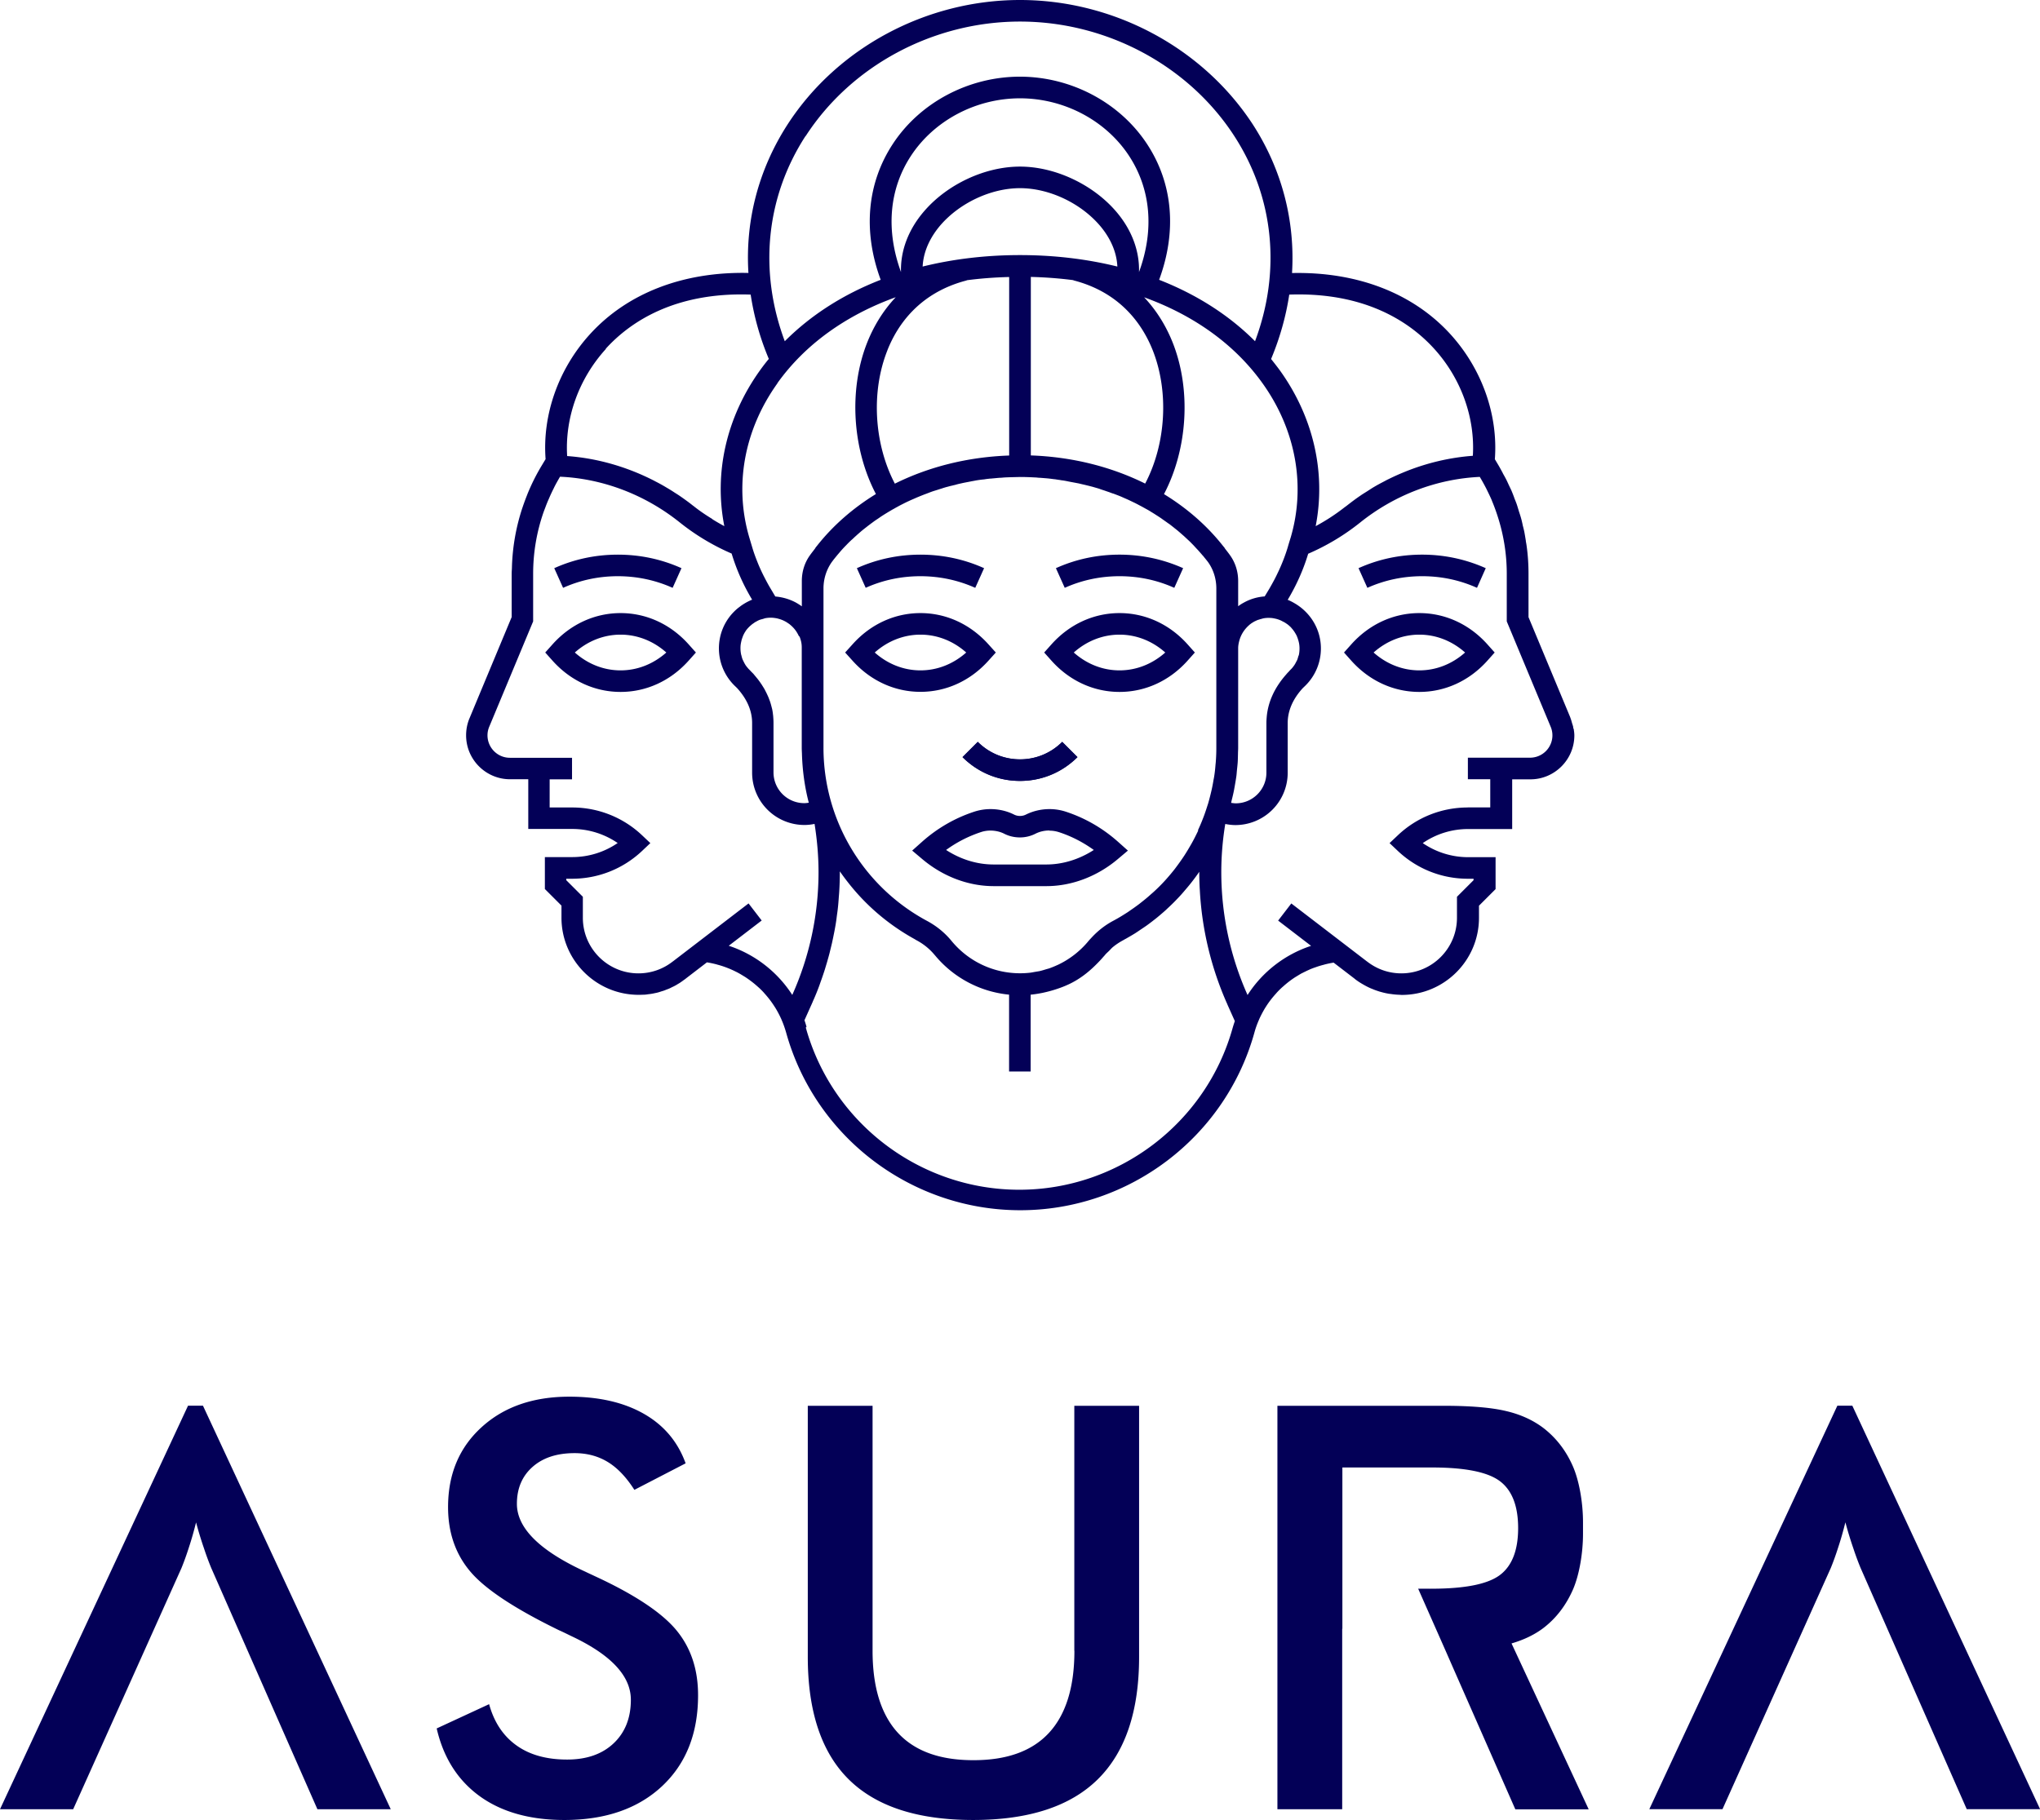
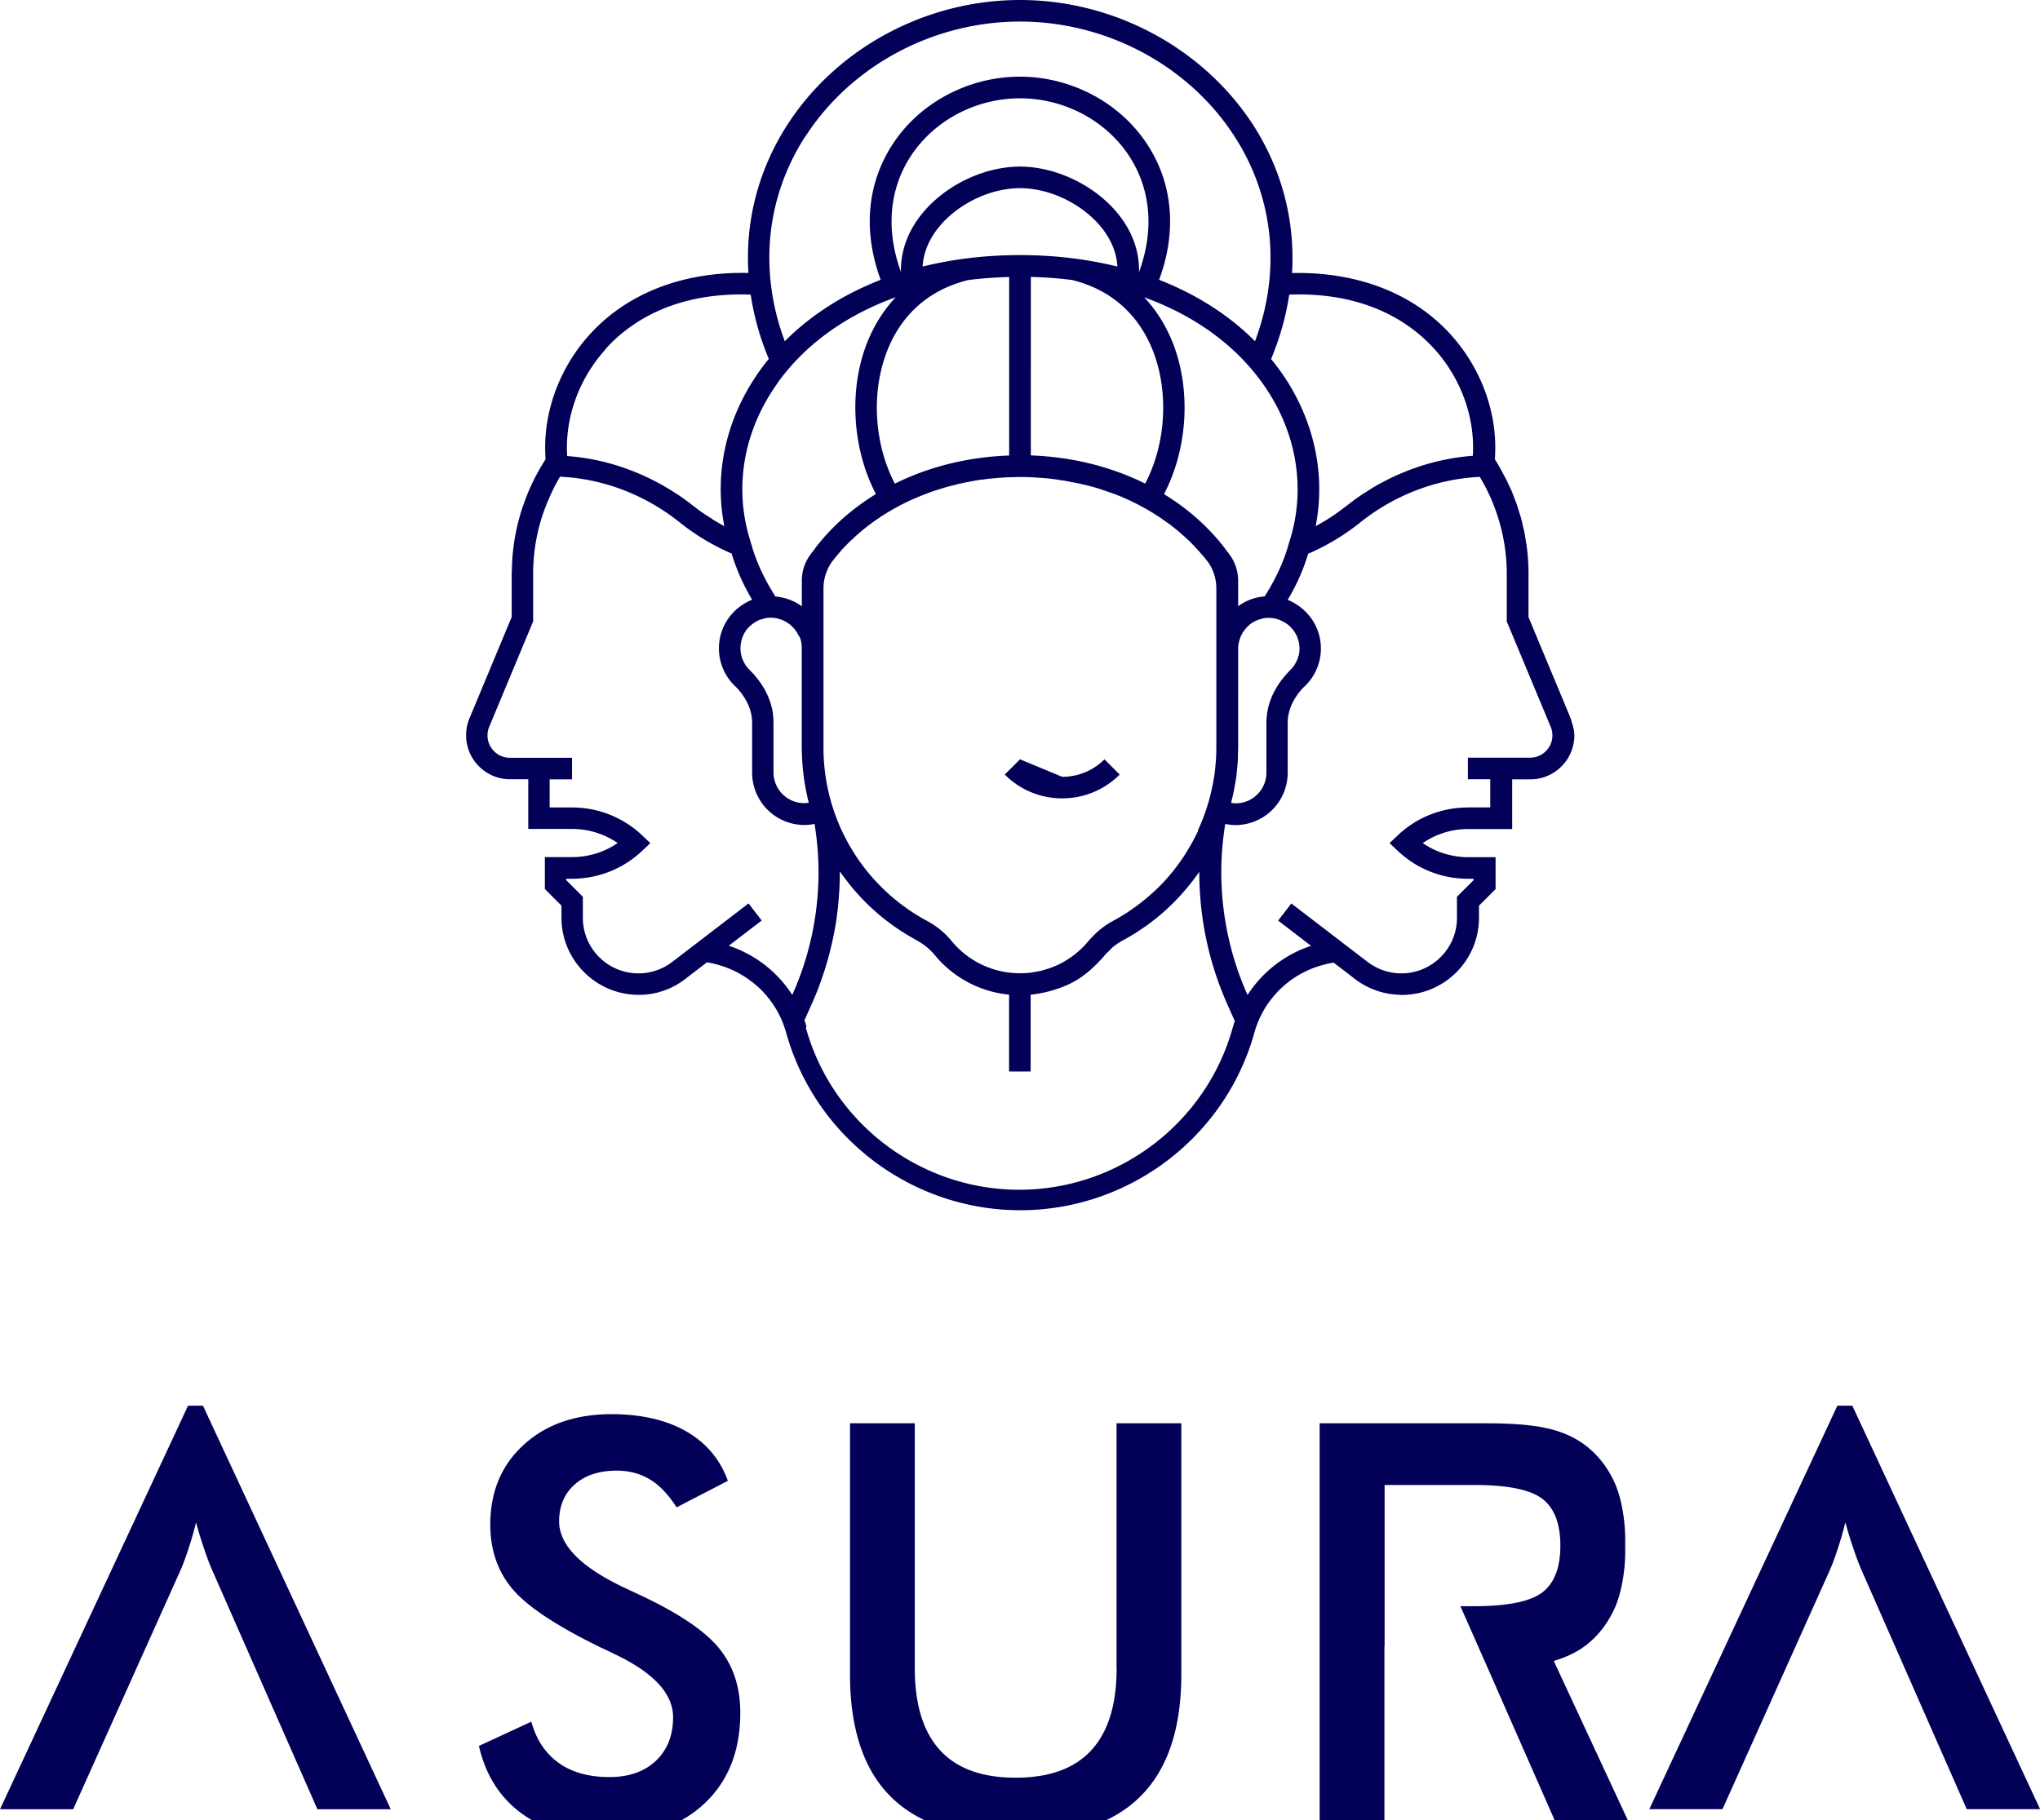
<svg xmlns="http://www.w3.org/2000/svg" id="Layer_2" data-name="Layer 2" viewBox="0 0 226.1 201.77">
  <defs>
    <style>.cls-1{fill:#030057;stroke-width:0}</style>
  </defs>
  <g id="Layer_1-2" data-name="Layer 1">
-     <path d="M95.94 65.17c1.91-.86 3.96-1.29 6.07-1.29s4.16.43 6.08 1.29l.98-2.18c-2.22-1-4.6-1.5-7.05-1.5s-4.83.5-7.05 1.5l.98 2.18Zm-27.47-1.29c2.12 0 4.16.43 6.08 1.29l.98-2.18c-2.22-1-4.6-1.5-7.05-1.5s-4.83.5-7.05 1.5l.98 2.18c1.91-.86 3.96-1.29 6.07-1.29Zm38.21 20.06c1.7 1.7 3.96 2.64 6.37 2.64s4.67-.94 6.37-2.64l-1.69-1.69c-1.25 1.25-2.91 1.94-4.68 1.94s-3.43-.69-4.68-1.94zm9.64 8.15c.37 0 .72.06 1.06.17 1.38.45 2.67 1.12 3.85 1.97-1.61 1.04-3.44 1.61-5.26 1.61h-5.85c-1.82 0-3.64-.56-5.26-1.61 1.18-.86 2.47-1.52 3.86-1.98a3.3 3.3 0 0 1 1.05-.17c.54 0 1.07.12 1.51.34.54.28 1.14.42 1.77.42.61 0 1.21-.15 1.73-.42.46-.23.99-.35 1.53-.35m.01-2.37c-.89 0-1.79.2-2.6.6-.21.11-.44.16-.67.16s-.46-.05-.67-.16c-.8-.4-1.7-.6-2.6-.6-.62 0-1.23.1-1.81.29-2.13.7-4.07 1.82-5.76 3.32l-1.11.99 1.14.96c2.21 1.86 5.01 2.98 7.89 2.98h5.85c2.87 0 5.68-1.12 7.89-2.98l1.14-.96-1.11-.99c-1.69-1.5-3.63-2.62-5.76-3.32-.58-.19-1.19-.29-1.81-.29Zm7.76-25.82c2.12 0 4.16.43 6.07 1.29l.98-2.18c-2.22-.99-4.59-1.5-7.05-1.5s-4.83.5-7.05 1.5l.98 2.18c1.91-.86 3.96-1.29 6.08-1.29Zm-22.06 6.48c1.86 0 3.63.7 5.07 1.98-1.44 1.28-3.21 1.98-5.07 1.98s-3.63-.7-5.07-1.98c1.44-1.28 3.21-1.98 5.07-1.98m0-2.39c-2.85 0-5.52 1.22-7.52 3.45l-.83.92.83.92c2 2.22 4.67 3.44 7.52 3.44s5.52-1.22 7.52-3.44l.83-.92-.83-.92c-2-2.22-4.67-3.45-7.52-3.45m-33.24 2.39c1.86 0 3.63.7 5.07 1.98-1.44 1.28-3.21 1.98-5.07 1.98s-3.63-.7-5.07-1.98c1.44-1.28 3.21-1.98 5.07-1.98m0-2.39c-2.85 0-5.52 1.22-7.52 3.44l-.83.93.83.93c2 2.22 4.67 3.44 7.52 3.44s5.52-1.22 7.52-3.44l.83-.93-.83-.93c-2-2.22-4.67-3.44-7.52-3.44m55.3 2.39c1.86 0 3.63.7 5.07 1.98-1.44 1.28-3.21 1.98-5.07 1.98s-3.63-.7-5.07-1.98c1.44-1.28 3.21-1.98 5.07-1.98m0-2.39c-2.85 0-5.52 1.22-7.52 3.44l-.83.93.83.93c2 2.22 4.67 3.44 7.52 3.44s5.52-1.22 7.52-3.44l.83-.93-.83-.93c-2-2.22-4.67-3.44-7.52-3.44m33.23 2.39c1.86 0 3.63.7 5.07 1.98-1.44 1.28-3.21 1.98-5.07 1.98s-3.63-.7-5.07-1.98c1.44-1.28 3.21-1.98 5.07-1.98m0-2.39c-2.85 0-5.52 1.22-7.52 3.44l-.83.93.83.93c2 2.22 4.67 3.44 7.52 3.44s5.52-1.22 7.52-3.44l.83-.93-.83-.93c-2-2.22-4.67-3.44-7.52-3.44m.32-4.09c2.12 0 4.16.43 6.07 1.29l.97-2.18c-2.22-.99-4.59-1.5-7.05-1.5s-4.83.5-7.05 1.5l.98 2.18c1.92-.86 3.96-1.29 6.08-1.29" class="cls-1" />
    <path d="M174.37 80.76v-.04c0-.06 0-.12-.02-.18-.03-.13-.08-.26-.12-.39-.05-.19-.1-.37-.17-.55s0-.02 0-.02l-4.65-11.16V63.6c0-1.06-.07-2.12-.22-3.16-.02-.16-.06-.32-.08-.49v-.03c-.06-.35-.11-.69-.18-1.03-.05-.23-.11-.46-.17-.69v-.03c-.06-.27-.12-.54-.2-.81-.07-.24-.15-.48-.23-.72v-.01c-.08-.26-.15-.51-.24-.77-.08-.22-.17-.44-.26-.66v-.02c-.1-.27-.2-.53-.31-.79-.09-.2-.19-.4-.28-.59-.13-.28-.25-.56-.4-.83-.09-.18-.2-.35-.29-.53v-.01c-.14-.26-.28-.52-.43-.78l-.22-.37-.22-.37c.37-4.91-1.42-9.99-4.91-13.84-4.15-4.57-10.36-6.96-17.57-6.8.35-5.77-1.11-11.47-4.35-16.48C133.29 5.28 123.43 0 113.05 0S92.81 5.28 87.3 13.78c-3.24 5.01-4.71 10.71-4.35 16.48-7.21-.16-13.42 2.23-17.57 6.8-3.5 3.85-5.28 8.94-4.91 13.84l-.44.73a22.6 22.6 0 0 0-1.59 3.19c0 .02-.02.04-.02.06-.17.42-.32.84-.47 1.26v.02s-.02.05-.03.07c-.71 2.12-1.11 4.34-1.18 6.6 0 .25-.03.51-.03.76v4.82l-3.65 8.76-1.01 2.43c-.26.6-.39 1.25-.39 1.92 0 2.69 2.19 4.87 4.87 4.87h2.02v5.51h4.87c1.82 0 3.56.55 5.04 1.56a8.9 8.9 0 0 1-5.04 1.56h-3.03v3.54l.7.7 1.14 1.14v1.34c0 4.71 3.84 8.55 8.55 8.55.12 0 .24 0 .36-.01.12 0 .23 0 .35-.01.13-.01.26-.03.39-.05.1-.01.2-.02.31-.04.14-.02.27-.05.41-.08.09-.02.18-.03.27-.06.14-.03.27-.08.4-.12.09-.03.17-.05.26-.08.13-.04.26-.1.39-.15.09-.03.17-.06.26-.1.12-.05.24-.12.37-.18.09-.04.17-.08.26-.13.12-.06.23-.13.34-.2.09-.05.18-.1.26-.16.1-.07.21-.14.31-.22.08-.06.16-.11.24-.17l.06-.05.05-.04 2.28-1.75c.33.05.65.12.97.2.05.01.09.02.14.04a10 10 0 0 1 1.27.42c.13.05.27.11.4.17.14.06.28.13.42.2.11.05.22.11.33.17.18.1.36.21.54.32.06.04.12.07.18.11.5.33.97.69 1.41 1.09.02.02.04.04.06.05q.315.285.6.6c.01.02.03.03.04.05.41.45.79.94 1.12 1.46l.11.17c.25.41.48.85.68 1.3v.01c.2.45.36.91.5 1.39 3.21 11.62 13.89 19.73 25.96 19.73s22.75-8.11 25.96-19.73c.13-.48.3-.94.5-1.39v-.01c.2-.45.43-.88.68-1.3l.11-.17c.33-.52.71-1 1.12-1.45.01-.02.03-.03.04-.05q.285-.315.6-.6c.02-.02.04-.04.06-.05.44-.4.91-.77 1.41-1.09.06-.04.12-.07.18-.11.18-.11.36-.22.54-.32.02-.01.04-.02.07-.03.09-.05.17-.09.26-.13.14-.07.28-.14.42-.2.13-.06.26-.12.4-.17.12-.05.24-.09.36-.13.3-.11.6-.2.91-.28.05-.01.09-.03.14-.04.32-.08.64-.15.97-.2l2.27 1.74.05.04.07.06c.31.24.63.44.97.63.02.01.05.03.07.04.27.15.55.29.83.4.03.01.07.02.1.04.24.1.48.18.73.26l.22.06c.28.08.57.14.86.19.06 0 .12.01.17.02.05 0 .1.01.16.02.23.03.45.05.68.06.13 0 .25.02.38.02 4.71 0 8.55-3.83 8.55-8.55v-1.34l1.14-1.14.7-.7v-3.54h-3.03c-1.82 0-3.56-.55-5.04-1.56a8.83 8.83 0 0 1 5.04-1.56h4.87V86.4h2.02c2.68 0 4.87-2.19 4.87-4.87 0-.26-.04-.51-.08-.76Zm-11.69 8.76c-2.89 0-5.65 1.09-7.75 3.08l-.92.87.92.87c2.11 1.99 4.86 3.08 7.75 3.08h.64v.16l-1.84 1.84v2.33c0 3.4-2.76 6.16-6.16 6.16-1.38 0-2.68-.45-3.77-1.29l-.07-.05-8.36-6.41-1.46 1.9 3.65 2.8c-2.9.95-5.4 2.89-7.04 5.45a33.35 33.35 0 0 1-2.91-13.61c0-1.79.15-3.59.44-5.35.37.07.74.12 1.13.12a5.8 5.8 0 0 0 5.79-5.79v-5.52c0-1.35.56-2.66 1.67-3.87l.31-.3a5.77 5.77 0 0 0 1.7-4.1c0-2.07-1.1-3.88-2.75-4.91-.02-.01-.03-.02-.05-.03-.28-.17-.57-.33-.88-.45.98-1.64 1.74-3.35 2.27-5.11 2.06-.89 4-2.05 5.76-3.46 3.83-3.07 8.51-4.84 13.26-5.06.25.42.49.85.71 1.28.03.05.05.11.08.16.19.39.38.78.55 1.18 0 .02.01.04.02.06.37.89.68 1.81.93 2.74.46 1.72.7 3.51.7 5.31v5.29l4.85 11.64q.21.48.21.99a2.48 2.48 0 0 1-2.48 2.48h-6.89v2.39h2.48v3.12h-2.48Zm-79.72 10.64-8.36 6.41-.07.05a6.12 6.12 0 0 1-3.77 1.29c-3.4 0-6.16-2.76-6.16-6.16v-2.33l-1.84-1.84v-.16h.64c2.89 0 5.65-1.09 7.76-3.08l.92-.87-.92-.87a11.25 11.25 0 0 0-7.76-3.08h-2.48V86.4h2.48v-2.39h-6.89c-1.37 0-2.48-1.12-2.48-2.49q0-.51.21-.99l4.85-11.64V63.6c0-2.32.39-4.61 1.14-6.78.07-.2.15-.4.23-.61.07-.2.15-.39.23-.59.08-.18.16-.36.24-.55.1-.23.21-.46.32-.69.07-.14.14-.28.21-.43.19-.37.4-.74.61-1.1 4.75.21 9.42 1.99 13.26 5.06 1.76 1.41 3.7 2.57 5.76 3.46.53 1.76 1.29 3.48 2.27 5.11a6.4 6.4 0 0 0-.9.46c-.16.1-.31.2-.45.31-.07.05-.13.1-.2.15-.17.14-.34.29-.5.46-.02.02-.05.04-.07.07-.97 1.03-1.56 2.42-1.56 3.95s.6 3 1.7 4.1l.31.3c1.11 1.22 1.67 2.52 1.67 3.87v5.52a5.8 5.8 0 0 0 5.79 5.79c.38 0 .76-.04 1.13-.12.28 1.76.44 3.55.44 5.35 0 4.7-1 9.36-2.91 13.61-1.64-2.55-4.14-4.5-7.04-5.45l3.65-2.8-1.46-1.9Zm3.2-57.68c3.07-4.3 7.61-7.54 13.12-9.53-1.54 1.63-2.53 3.43-3.16 5.01-2.08 5.23-1.66 11.81.96 16.81-2.54 1.56-4.77 3.5-6.56 5.78-.04.05-.09.1-.12.15-.03.04-.05.09-.08.13-.19.25-.39.5-.58.77-.57.81-.87 1.78-.87 2.81v2.81q-.315-.225-.66-.42c-.69-.37-1.46-.6-2.28-.67l-.51-.86c-.28-.46-.53-.94-.77-1.41-.04-.07-.07-.15-.11-.22-.23-.47-.44-.94-.63-1.43-.2-.5-.38-1-.53-1.51l-.32-1.07c-1.71-5.76-.6-11.96 3.11-17.14Zm46.65 49.58s-.05.1-.07.15c-.21.43-.42.86-.66 1.28-.01.02-.02.05-.04.07-.25.44-.51.88-.79 1.31-.31.47-.64.93-.98 1.38 0 .01-.02.02-.02.03q-.525.675-1.11 1.32c-.37.41-.76.8-1.17 1.18-.12.11-.24.22-.36.32-.3.27-.6.53-.92.78l-.44.35c-.32.24-.64.47-.98.7-.14.1-.28.2-.43.29-.48.31-.96.6-1.47.87-.92.49-1.72 1.13-2.4 1.87-.1.11-.2.21-.3.33-.02.02-.04.04-.05.06a9.9 9.9 0 0 1-3.38 2.62c-.02 0-.04.01-.05.02-.31.14-.62.27-.94.38l-.22.06c-.27.08-.54.17-.81.23-.15.03-.31.05-.47.08-.2.03-.4.08-.6.1-.36.04-.73.06-1.09.06-2.96 0-5.73-1.31-7.61-3.6-.74-.9-1.65-1.64-2.71-2.21A21.78 21.78 0 0 1 91.27 82.9V65.24c0-1.07.33-2.11.95-2.97.04-.05.08-.1.12-.16.14-.18.28-.35.42-.52.03-.04.06-.07.09-.11.14-.16.28-.33.42-.49.17-.19.35-.38.53-.56.16-.17.32-.33.49-.49.06-.06.12-.11.18-.16.13-.12.26-.25.4-.37.17-.16.35-.31.53-.47.2-.17.4-.33.61-.49.17-.14.35-.27.52-.4.06-.05.13-.09.19-.14.16-.12.33-.24.5-.35s.33-.23.5-.34c.09-.06.19-.12.28-.18.16-.1.33-.2.49-.3.16-.09.32-.19.48-.28.12-.06.23-.13.34-.19.17-.09.34-.19.52-.28.15-.08.3-.15.45-.23.13-.06.26-.13.4-.19.19-.09.37-.17.56-.25.14-.06.27-.12.41-.18.15-.06.29-.12.44-.18.2-.08.4-.16.6-.23.12-.05.24-.09.36-.14.16-.06.32-.12.49-.17.12-.04.23-.07.35-.11.1-.03.21-.07.31-.1s.21-.06.31-.1c.17-.05.35-.11.53-.15.14-.04.29-.08.43-.11.1-.02.19-.05.29-.07.09-.02.17-.04.26-.07.18-.05.37-.09.55-.13.26-.06.53-.11.79-.16.07-.01.14-.03.21-.04.19-.04.38-.07.57-.11.29-.05.58-.09.88-.12.05 0 .1-.01.15-.02.19-.03.38-.05.57-.07.09 0 .17-.01.26-.02.26-.02.52-.05.78-.07h.09c.17-.01.34-.03.51-.04.42-.02.85-.03 1.28-.04.13 0 .25-.01.37-.01.56 0 1.11.02 1.66.05.17 0 .34.03.51.04h.08c.35.03.7.05 1.04.09.19.02.38.05.57.07.05 0 .1.01.15.02l.4.06c.04 0 .08.01.11.02.12.02.24.03.36.05.19.03.38.07.57.11.07.01.14.03.21.04.14.03.28.05.42.08.13.02.25.05.38.07.19.04.37.09.56.13l.26.06c.15.04.29.07.44.11.09.02.19.05.28.07.18.05.35.1.52.15.11.03.21.06.32.1.03 0 .06.02.08.03.05.02.1.03.15.05.14.05.28.09.42.14.16.06.33.11.49.17.12.05.24.09.36.13h.02c.19.07.39.15.58.22.15.06.3.12.45.19.14.06.27.12.41.18.19.08.37.17.56.26.13.06.27.13.4.19.15.08.3.15.44.23.17.09.35.18.52.28.12.06.23.13.35.19.16.09.32.18.47.28.17.1.33.2.5.31.09.06.19.12.28.18.17.11.34.22.5.34l.51.36c.06.05.12.09.19.13.18.13.35.27.52.4 0 0 .02.01.02.02.2.16.4.31.59.48.18.15.35.31.53.46l.45.42c.04.04.08.07.12.11.17.16.33.33.49.49l.33.36c.07.07.13.14.2.21l.42.48c.03.04.06.08.1.11.03.04.06.07.09.11.11.14.22.27.33.41l.12.15c.63.86.95 1.91.95 2.97v17.68c0 .52-.02 1.03-.06 1.54-.01.14-.03.29-.04.43-.03.38-.07.75-.13 1.13-.02.15-.05.29-.08.44-.06.37-.13.74-.21 1.1-.03.13-.06.26-.09.38q-.135.57-.3 1.14c-.03.1-.07.21-.1.31-.13.4-.26.8-.41 1.19-.03.08-.06.15-.09.23-.16.42-.34.83-.53 1.24ZM98.35 38.84c1.1-2.79 3.53-6.39 8.79-7.75v-.02c1.52-.2 3.1-.32 4.71-.36V50.5c-4.58.16-8.91 1.25-12.67 3.12-2.3-4.4-2.66-10.17-.83-14.77Zm28.57 14.77c-3.77-1.87-8.09-2.96-12.67-3.12V30.7c1.61.04 3.19.16 4.72.36v.02c5.26 1.35 7.68 4.96 8.79 7.75 1.82 4.6 1.47 10.38-.83 14.77Zm17 19.07c-.04.15-.08.3-.13.44-.03.07-.06.14-.1.2-.06.12-.12.24-.19.35-.04.07-.09.14-.14.2-.07.1-.15.2-.24.29l-.1.1c-.07.07-.13.14-.19.21l-.08.08-.05.05-.05.06c-.05.05-.09.11-.14.16-1.24 1.42-1.95 2.96-2.11 4.6-.02.24-.04.48-.04.72v5.52c0 1.88-1.53 3.4-3.4 3.4-.16 0-.33-.03-.51-.05.03-.12.05-.24.08-.36q.135-.525.24-1.05c.03-.16.06-.33.09-.5.06-.34.12-.69.17-1.04.03-.21.04-.41.06-.62.03-.31.07-.63.09-.94.02-.3.02-.61.03-.91v-.02c0-.22.02-.43.02-.65V71.87c0-.31.06-.6.14-.89.19-.67.58-1.25 1.09-1.69.05-.05.11-.09.16-.13.09-.07.18-.12.27-.18.09-.05.17-.1.27-.14.08-.04.17-.08.25-.11.05-.02.1-.03.14-.04.07-.03.15-.05.23-.07l.21-.06c.19-.04.39-.06.59-.06h.04c.22 0 .44.02.65.07q.315.06.6.18c.11.04.21.1.31.15.03.02.07.04.1.05.04.02.07.04.11.06.05.03.09.06.14.09.05.04.11.07.16.11s.11.08.16.13c.09.08.19.16.27.26.02.02.04.05.06.07.17.19.31.4.44.63.03.06.07.11.09.17.05.1.08.2.12.3l.09.29c.02.08.04.17.06.26.03.18.05.36.05.54v.05c0 .22-.02.43-.06.64-.01.06-.03.11-.04.16Zm-30.87-44.4c-3.81 0-7.43.44-10.79 1.27.1-1.96 1.08-3.54 1.98-4.59 2.16-2.49 5.62-4.1 8.81-4.1s6.65 1.61 8.81 4.1c.9 1.04 1.89 2.63 1.98 4.59-3.36-.83-6.98-1.27-10.79-1.27M88.6 70.54c.09.2.15.41.2.63.04.19.06.39.06.59v11.13c0 .2.01.41.02.61.05 1.88.3 3.72.76 5.49-.18.03-.35.05-.51.05a3.41 3.41 0 0 1-3.4-3.4v-5.52c0-.26-.02-.52-.04-.77 0-.06-.02-.11-.02-.17q-.03-.285-.09-.57c-.02-.09-.05-.18-.07-.27-.04-.15-.08-.31-.13-.46-.03-.1-.07-.21-.11-.31-.05-.14-.1-.27-.16-.4-.05-.11-.1-.22-.15-.32-.06-.13-.13-.25-.19-.38-.06-.11-.13-.22-.19-.32-.08-.12-.15-.25-.24-.37-.07-.1-.14-.21-.22-.31-.09-.13-.19-.25-.29-.37-.08-.1-.16-.19-.24-.29-.04-.05-.08-.1-.13-.15l-.05-.05-.05-.05-.08-.08c-.07-.07-.13-.14-.2-.21l-.12-.12c-.07-.08-.14-.17-.21-.25-.06-.08-.12-.16-.17-.25-.06-.1-.11-.2-.16-.3a6 6 0 0 1-.12-.25c-.05-.13-.09-.27-.12-.41-.02-.06-.04-.12-.05-.19-.04-.21-.06-.42-.06-.64v-.04q0-.285.06-.57c.01-.06.03-.13.04-.19.03-.14.08-.28.13-.42.02-.05.04-.11.06-.16.08-.18.17-.35.28-.51v-.01c.11-.16.24-.31.38-.45s.09-.09.14-.13c.09-.08.18-.16.28-.23 0 0 .02-.01.03-.02l.2-.14c.08-.05.17-.09.25-.14.09-.05.18-.09.27-.13h.01c.11-.04.23-.07.35-.1.08-.02.17-.06.25-.08.21-.04.42-.06.64-.06.21 0 .41.03.6.06.06.01.11.02.17.04.15.04.3.08.44.14.08.03.16.06.23.1q.165.075.33.18l.27.18c.04.03.08.07.12.1.31.26.58.57.78.93.04.07.09.15.12.23.02.04.05.08.06.12Zm54.44-10.92-.18.59c-.02.06-.03.11-.05.17s-.09.31-.09.31c-.26.86-.59 1.71-.97 2.54-.16.34-.32.68-.5 1.02s-.37.68-.56 1.01l-.52.86c-.82.06-1.59.29-2.28.67q-.345.18-.66.42v-2.8c0-1.02-.3-2-.87-2.81-.18-.26-.38-.51-.58-.77-.03-.04-.05-.09-.08-.13-.04-.05-.08-.09-.12-.14-1.79-2.28-4.02-4.22-6.57-5.78 2.62-5 3.04-11.57.96-16.81-.63-1.58-1.62-3.38-3.16-5.01 5.51 1.99 10.05 5.23 13.12 9.53 3.71 5.18 4.81 11.39 3.11 17.14Zm-16.8-29.46c.07-2.36-.82-4.73-2.58-6.76-2.59-2.99-6.76-4.93-10.61-4.93s-8.02 1.93-10.61 4.93c-1.76 2.03-2.65 4.4-2.58 6.76-1.7-4.65-1.32-9.19 1.11-12.89 2.58-3.93 7.21-6.37 12.08-6.37s9.5 2.44 12.08 6.37c2.43 3.7 2.82 8.25 1.11 12.89m-36.85 83.67c-.07-.24-.14-.48-.23-.72l.82-1.83s.03-.07.05-.11c.05-.12.1-.25.16-.37.21-.48.41-.97.59-1.46.09-.24.17-.49.26-.73.13-.37.26-.75.38-1.13l.27-.9c.09-.33.19-.66.27-.99l.24-.99c.07-.32.14-.64.2-.95.07-.33.13-.66.19-1s.11-.68.15-1.03c.04-.31.09-.61.12-.92.05-.42.08-.85.11-1.28.02-.23.04-.46.05-.68q.06-1.005.06-2.01v-.13q.405.585.84 1.14c1.97 2.55 4.46 4.71 7.37 6.33.1.05.19.12.29.17.79.42 1.46.97 2 1.62 0 .01.02.02.03.03a12.18 12.18 0 0 0 8.23 4.38v8.52h2.39v-8.52h.03c.42-.04.84-.11 1.25-.19.33-.07.66-.15.98-.24.05-.01.09-.03.14-.04.62-.18 1.23-.4 1.83-.68 1.09-.51 2.1-1.25 3.07-2.23.25-.25.5-.51.73-.78.07-.08.15-.16.22-.25.13-.16.3-.3.45-.45s.29-.32.46-.45c.33-.27.69-.5 1.07-.71.1-.05.19-.11.28-.16h.01c.35-.2.7-.4 1.04-.61.19-.12.38-.25.57-.38.24-.16.48-.32.71-.48.21-.15.42-.31.63-.47.19-.15.39-.3.57-.45.22-.18.44-.37.66-.56.16-.14.31-.27.46-.42.23-.21.46-.43.68-.65.12-.12.24-.24.35-.36a17 17 0 0 0 .92-1.02c.26-.3.51-.6.75-.91.29-.37.57-.75.83-1.13v.13c0 .63.02 1.27.06 1.9.23 4.35 1.26 8.63 3.02 12.59.02.03.03.07.04.1l.82 1.83c-.08.24-.16.48-.23.72-2.93 10.58-12.66 17.98-23.66 17.98s-20.73-7.39-23.66-17.98Zm53.5-81.17c8.45-.3 13.4 3.07 16.06 6 3.01 3.31 4.55 7.67 4.29 11.87-2.67.2-5.31.84-7.81 1.89-.06.03-.12.05-.19.08-.45.19-.9.4-1.35.62-.17.08-.33.17-.5.26-.36.19-.71.37-1.06.58-.28.16-.54.34-.81.51-.25.16-.49.3-.73.47-.52.35-1.02.73-1.52 1.12-.1.08-.21.15-.31.23-.99.77-2.04 1.45-3.14 2.04 1.15-5.88-.22-12.03-3.94-17.23-.32-.44-.66-.87-1-1.3.98-2.35 1.65-4.74 2.01-7.13ZM89.3 15.08c5.07-7.83 14.17-12.69 23.75-12.69s18.68 4.86 23.75 12.69c4.4 6.79 5.21 14.99 2.3 22.75-2.89-2.9-6.49-5.19-10.63-6.81 1.99-5.39 1.53-10.7-1.35-15.07-3.02-4.59-8.41-7.45-14.08-7.45-5.66 0-11.06 2.85-14.08 7.45-2.87 4.37-3.34 9.68-1.35 15.07-4.14 1.61-7.74 3.91-10.63 6.81-2.9-7.76-2.1-15.96 2.3-22.75ZM67.14 38.66c2.66-2.93 7.61-6.3 16.06-6 .36 2.39 1.02 4.78 2.01 7.13-.35.42-.68.85-1 1.3-3.72 5.21-5.09 11.35-3.93 17.24-.45-.24-.9-.5-1.33-.77v-.02c-.74-.45-1.45-.93-2.12-1.47h-.01c-.47-.38-.96-.73-1.45-1.07-.2-.14-.4-.26-.6-.39a16 16 0 0 0-.87-.54q-.42-.255-.84-.48c-.18-.1-.37-.19-.55-.29-3.02-1.55-6.31-2.5-9.65-2.74-.26-4.2 1.27-8.55 4.29-11.87Z" class="cls-1" />
-     <path d="M113.05 84.18c-1.77 0-3.43-.69-4.68-1.94l-1.69 1.69c1.7 1.7 3.96 2.64 6.37 2.64s4.67-.94 6.37-2.64l-1.69-1.69a6.57 6.57 0 0 1-4.68 1.94m-47.26 90.49c-.22-.1-.53-.24-.92-.43-5.05-2.32-7.58-4.83-7.58-7.52 0-1.71.58-3.07 1.73-4.09s2.7-1.53 4.66-1.53c1.39 0 2.61.33 3.68.98s2.05 1.68 2.95 3.09l5.68-2.94c-.86-2.38-2.39-4.21-4.61-5.48s-4.98-1.91-8.28-1.91c-4.01 0-7.26 1.13-9.73 3.39-2.48 2.26-3.71 5.21-3.71 8.86 0 2.81.82 5.19 2.46 7.13 1.64 1.95 4.92 4.12 9.85 6.52.33.14.79.37 1.41.67 4.36 2.06 6.54 4.4 6.54 7.03 0 2.02-.64 3.63-1.91 4.83s-2.99 1.8-5.15 1.8c-2.28 0-4.16-.52-5.62-1.57-1.47-1.05-2.48-2.57-3.03-4.57l-5.81 2.69c.75 3.26 2.35 5.76 4.78 7.52 2.43 1.75 5.56 2.63 9.37 2.63 4.54 0 8.15-1.25 10.82-3.74 2.67-2.5 4-5.86 4-10.1 0-2.91-.83-5.34-2.48-7.29-1.65-1.94-4.68-3.94-9.11-5.97Zm53.29 8.34c0 4.03-.94 7.06-2.81 9.09s-4.66 3.04-8.36 3.04h-.04c-3.71 0-6.49-1.01-8.36-3.04-1.86-2.03-2.8-5.06-2.8-9.09v-27.16h-7.18v27.83c0 6.07 1.52 10.61 4.55 13.6 3.04 3 7.63 4.49 13.78 4.49s10.76-1.5 13.81-4.51 4.58-7.53 4.58-13.58v-27.83h-7.18v27.16Zm48.47-.82c1.36-.4 2.56-.97 3.56-1.74 1.39-1.08 2.45-2.48 3.21-4.19.75-1.71 1.13-4.18 1.13-6.22v-1.28c0-2.04-.38-4.51-1.13-6.22s-1.82-3.1-3.21-4.19c-1.16-.89-2.56-1.54-4.2-1.92-1.64-.39-3.95-.58-6.92-.58h-18.41v44.73h7.18v-20.01h.02v-17.88h10.06c3.58.01 6.05.51 7.39 1.51 1.35 1.01 2.03 2.75 2.03 5.21s-.68 4.2-2.03 5.21c-1.34 1-3.81 1.49-7.39 1.51s-.07 0-.07 0h-1.59l3.02 6.83.96 2.19 6.79 15.44h8.13l-8.55-18.39ZM22.49 155.84h-1.65L0 200.58h8.11l12-26.73q.435-1.065.84-2.34.42-1.275.78-2.73c.28 1.04.57 1.98.86 2.82.28.85.56 1.6.83 2.25l11.76 26.73h8.13L22.5 155.85Zm182.8 0h-1.65l-20.84 44.73h8.11l12-26.73q.435-1.065.84-2.34.42-1.275.78-2.73c.28 1.04.57 1.98.86 2.82.28.85.56 1.6.83 2.25l11.76 26.73h8.13l-20.81-44.73Z" class="cls-1" />
+     <path d="M113.05 84.18l-1.69 1.69c1.7 1.7 3.96 2.64 6.37 2.64s4.67-.94 6.37-2.64l-1.69-1.69a6.57 6.57 0 0 1-4.68 1.94m-47.26 90.49c-.22-.1-.53-.24-.92-.43-5.05-2.32-7.58-4.83-7.58-7.52 0-1.71.58-3.07 1.73-4.09s2.7-1.53 4.66-1.53c1.39 0 2.61.33 3.68.98s2.05 1.68 2.95 3.09l5.68-2.94c-.86-2.38-2.39-4.21-4.61-5.48s-4.98-1.91-8.28-1.91c-4.01 0-7.26 1.13-9.73 3.39-2.48 2.26-3.71 5.21-3.71 8.86 0 2.81.82 5.19 2.46 7.13 1.64 1.95 4.92 4.12 9.85 6.52.33.14.79.37 1.41.67 4.36 2.06 6.54 4.4 6.54 7.03 0 2.02-.64 3.63-1.91 4.83s-2.99 1.8-5.15 1.8c-2.28 0-4.16-.52-5.62-1.57-1.47-1.05-2.48-2.57-3.03-4.57l-5.81 2.69c.75 3.26 2.35 5.76 4.78 7.52 2.43 1.75 5.56 2.63 9.37 2.63 4.54 0 8.15-1.25 10.82-3.74 2.67-2.5 4-5.86 4-10.1 0-2.91-.83-5.34-2.48-7.29-1.65-1.94-4.68-3.94-9.11-5.97Zm53.29 8.34c0 4.03-.94 7.06-2.81 9.09s-4.66 3.04-8.36 3.04h-.04c-3.71 0-6.49-1.01-8.36-3.04-1.86-2.03-2.8-5.06-2.8-9.09v-27.16h-7.18v27.83c0 6.07 1.52 10.61 4.55 13.6 3.04 3 7.63 4.49 13.78 4.49s10.76-1.5 13.81-4.51 4.58-7.53 4.58-13.58v-27.83h-7.18v27.16Zm48.47-.82c1.36-.4 2.56-.97 3.56-1.74 1.39-1.08 2.45-2.48 3.21-4.19.75-1.71 1.13-4.18 1.13-6.22v-1.28c0-2.04-.38-4.51-1.13-6.22s-1.82-3.1-3.21-4.19c-1.16-.89-2.56-1.54-4.2-1.92-1.64-.39-3.95-.58-6.92-.58h-18.41v44.73h7.18v-20.01h.02v-17.88h10.06c3.58.01 6.05.51 7.39 1.51 1.35 1.01 2.03 2.75 2.03 5.21s-.68 4.2-2.03 5.21c-1.34 1-3.81 1.49-7.39 1.51s-.07 0-.07 0h-1.59l3.02 6.83.96 2.19 6.79 15.44h8.13l-8.55-18.39ZM22.49 155.84h-1.65L0 200.58h8.11l12-26.73q.435-1.065.84-2.34.42-1.275.78-2.73c.28 1.04.57 1.98.86 2.82.28.85.56 1.6.83 2.25l11.76 26.73h8.13L22.5 155.85Zm182.8 0h-1.65l-20.84 44.73h8.11l12-26.73q.435-1.065.84-2.34.42-1.275.78-2.73c.28 1.04.57 1.98.86 2.82.28.85.56 1.6.83 2.25l11.76 26.73h8.13l-20.81-44.73Z" class="cls-1" />
  </g>
</svg>